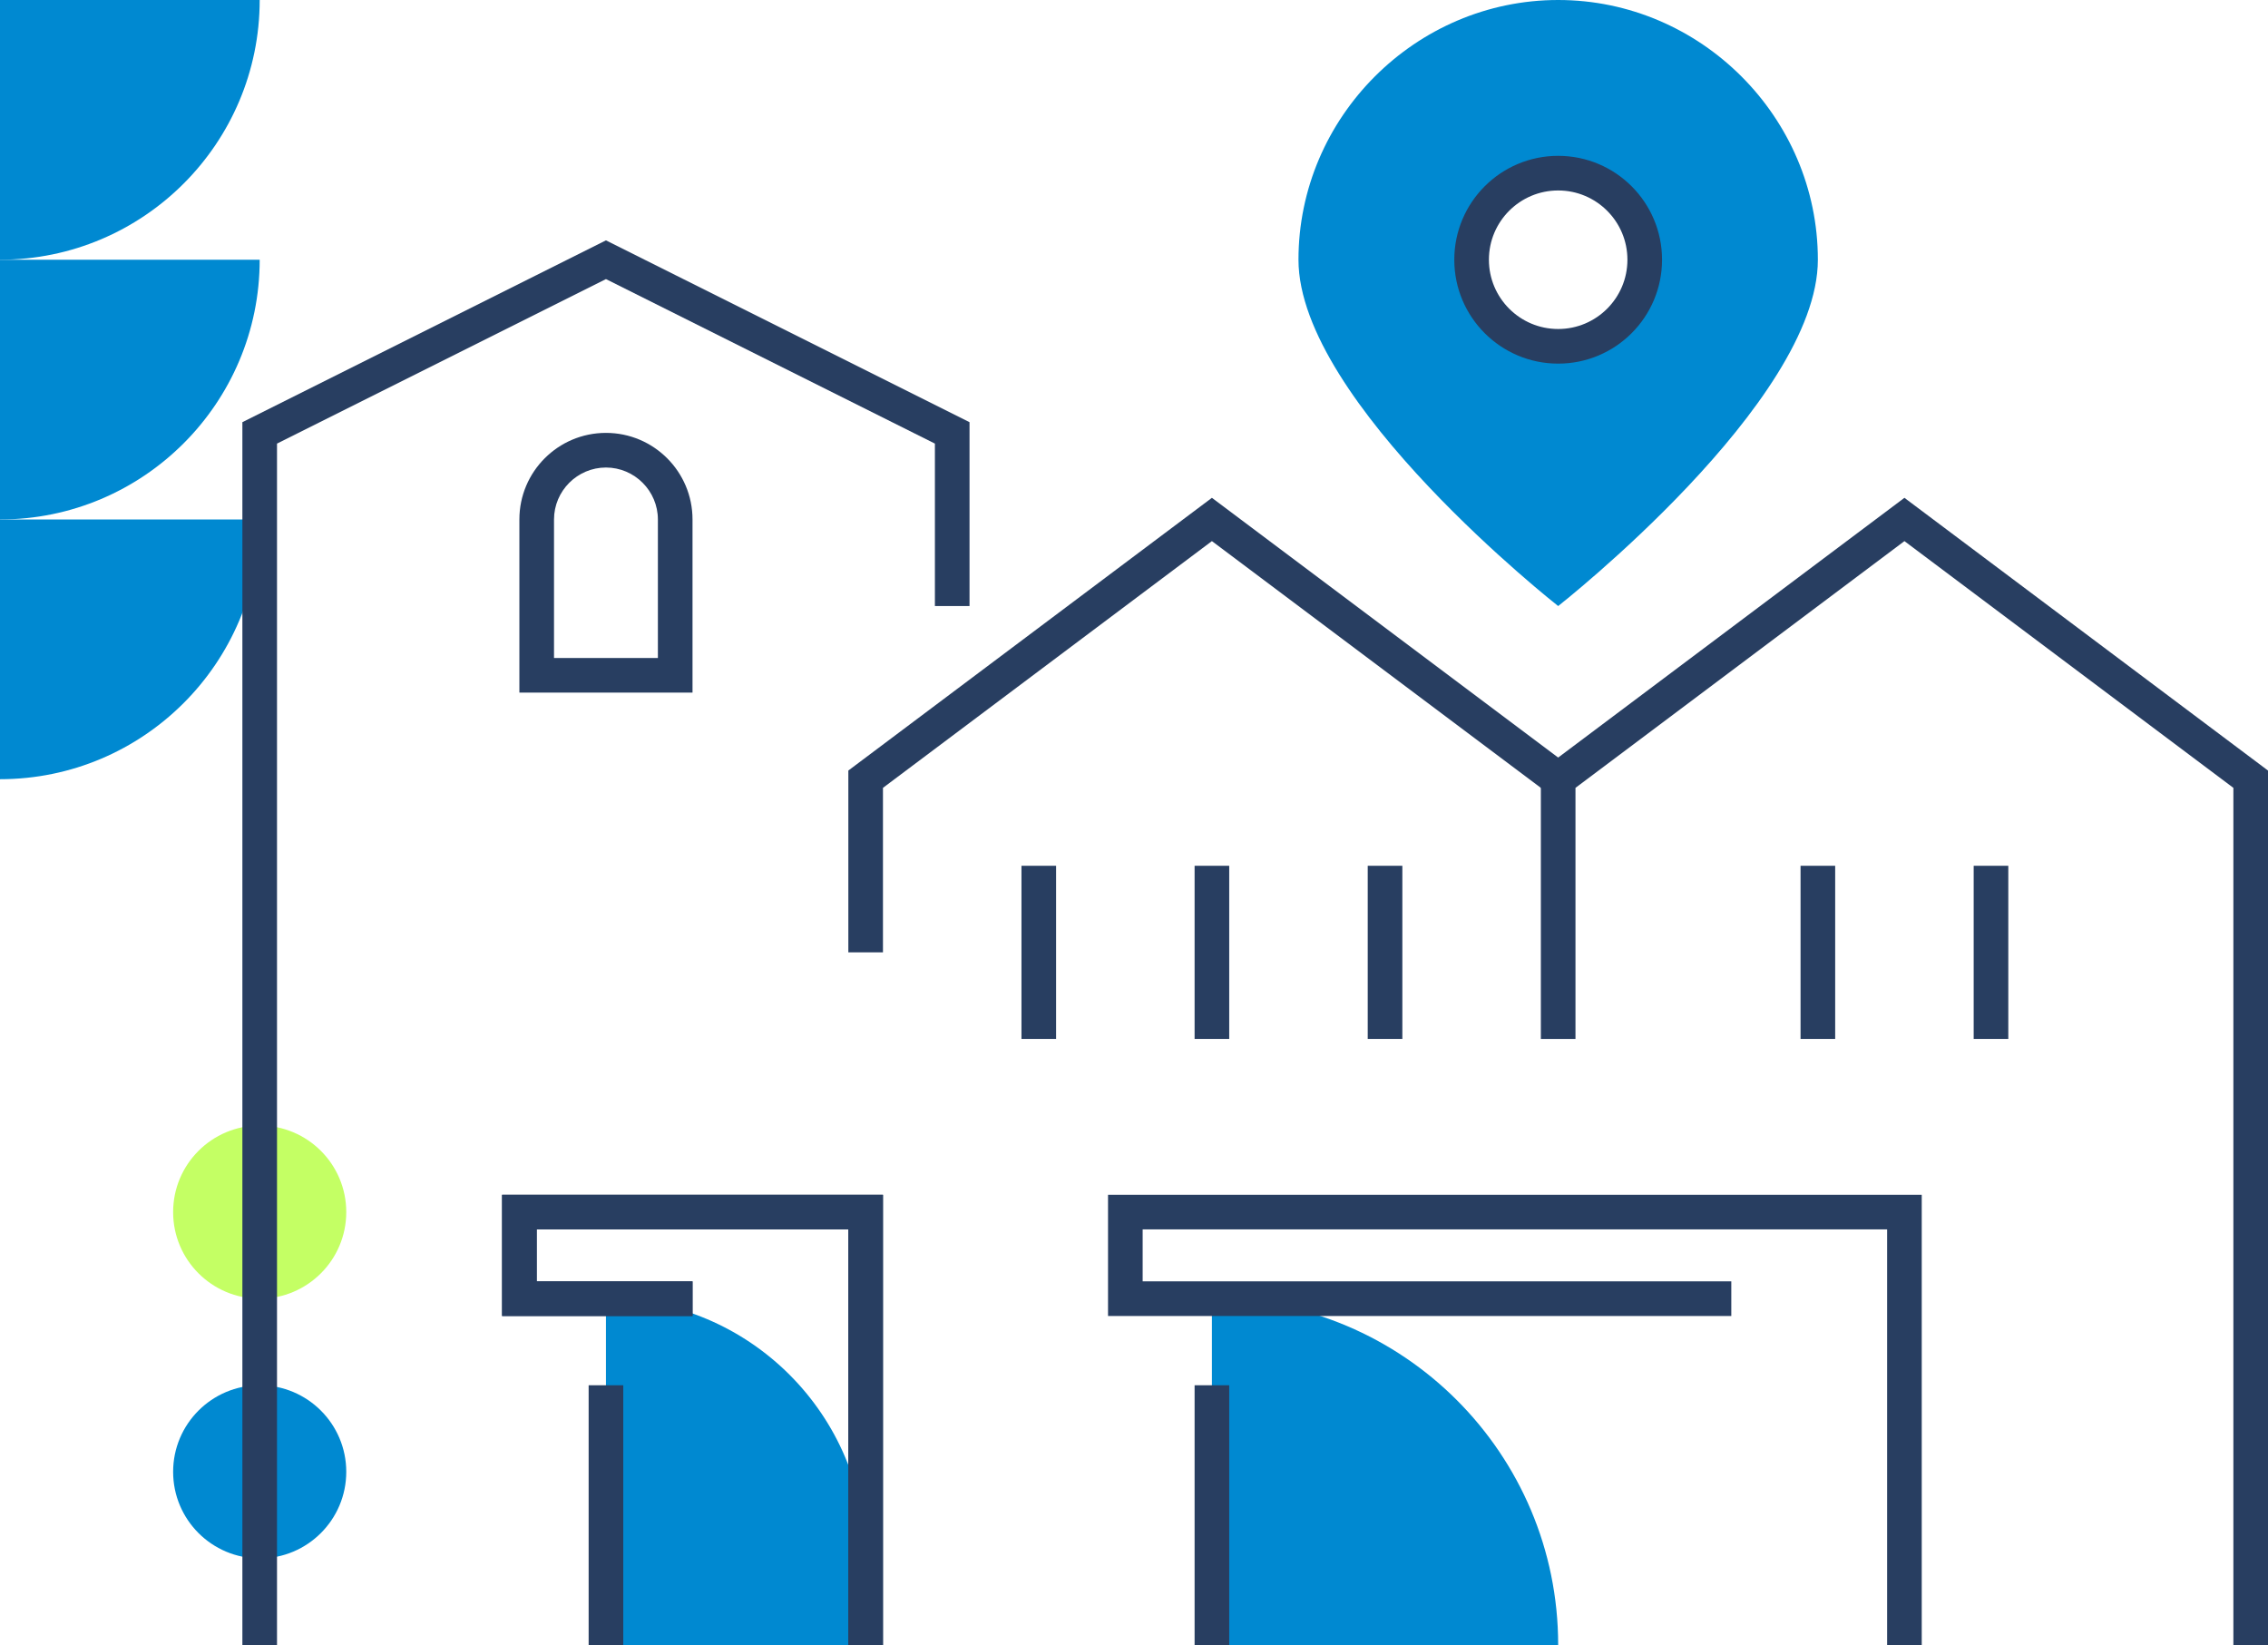
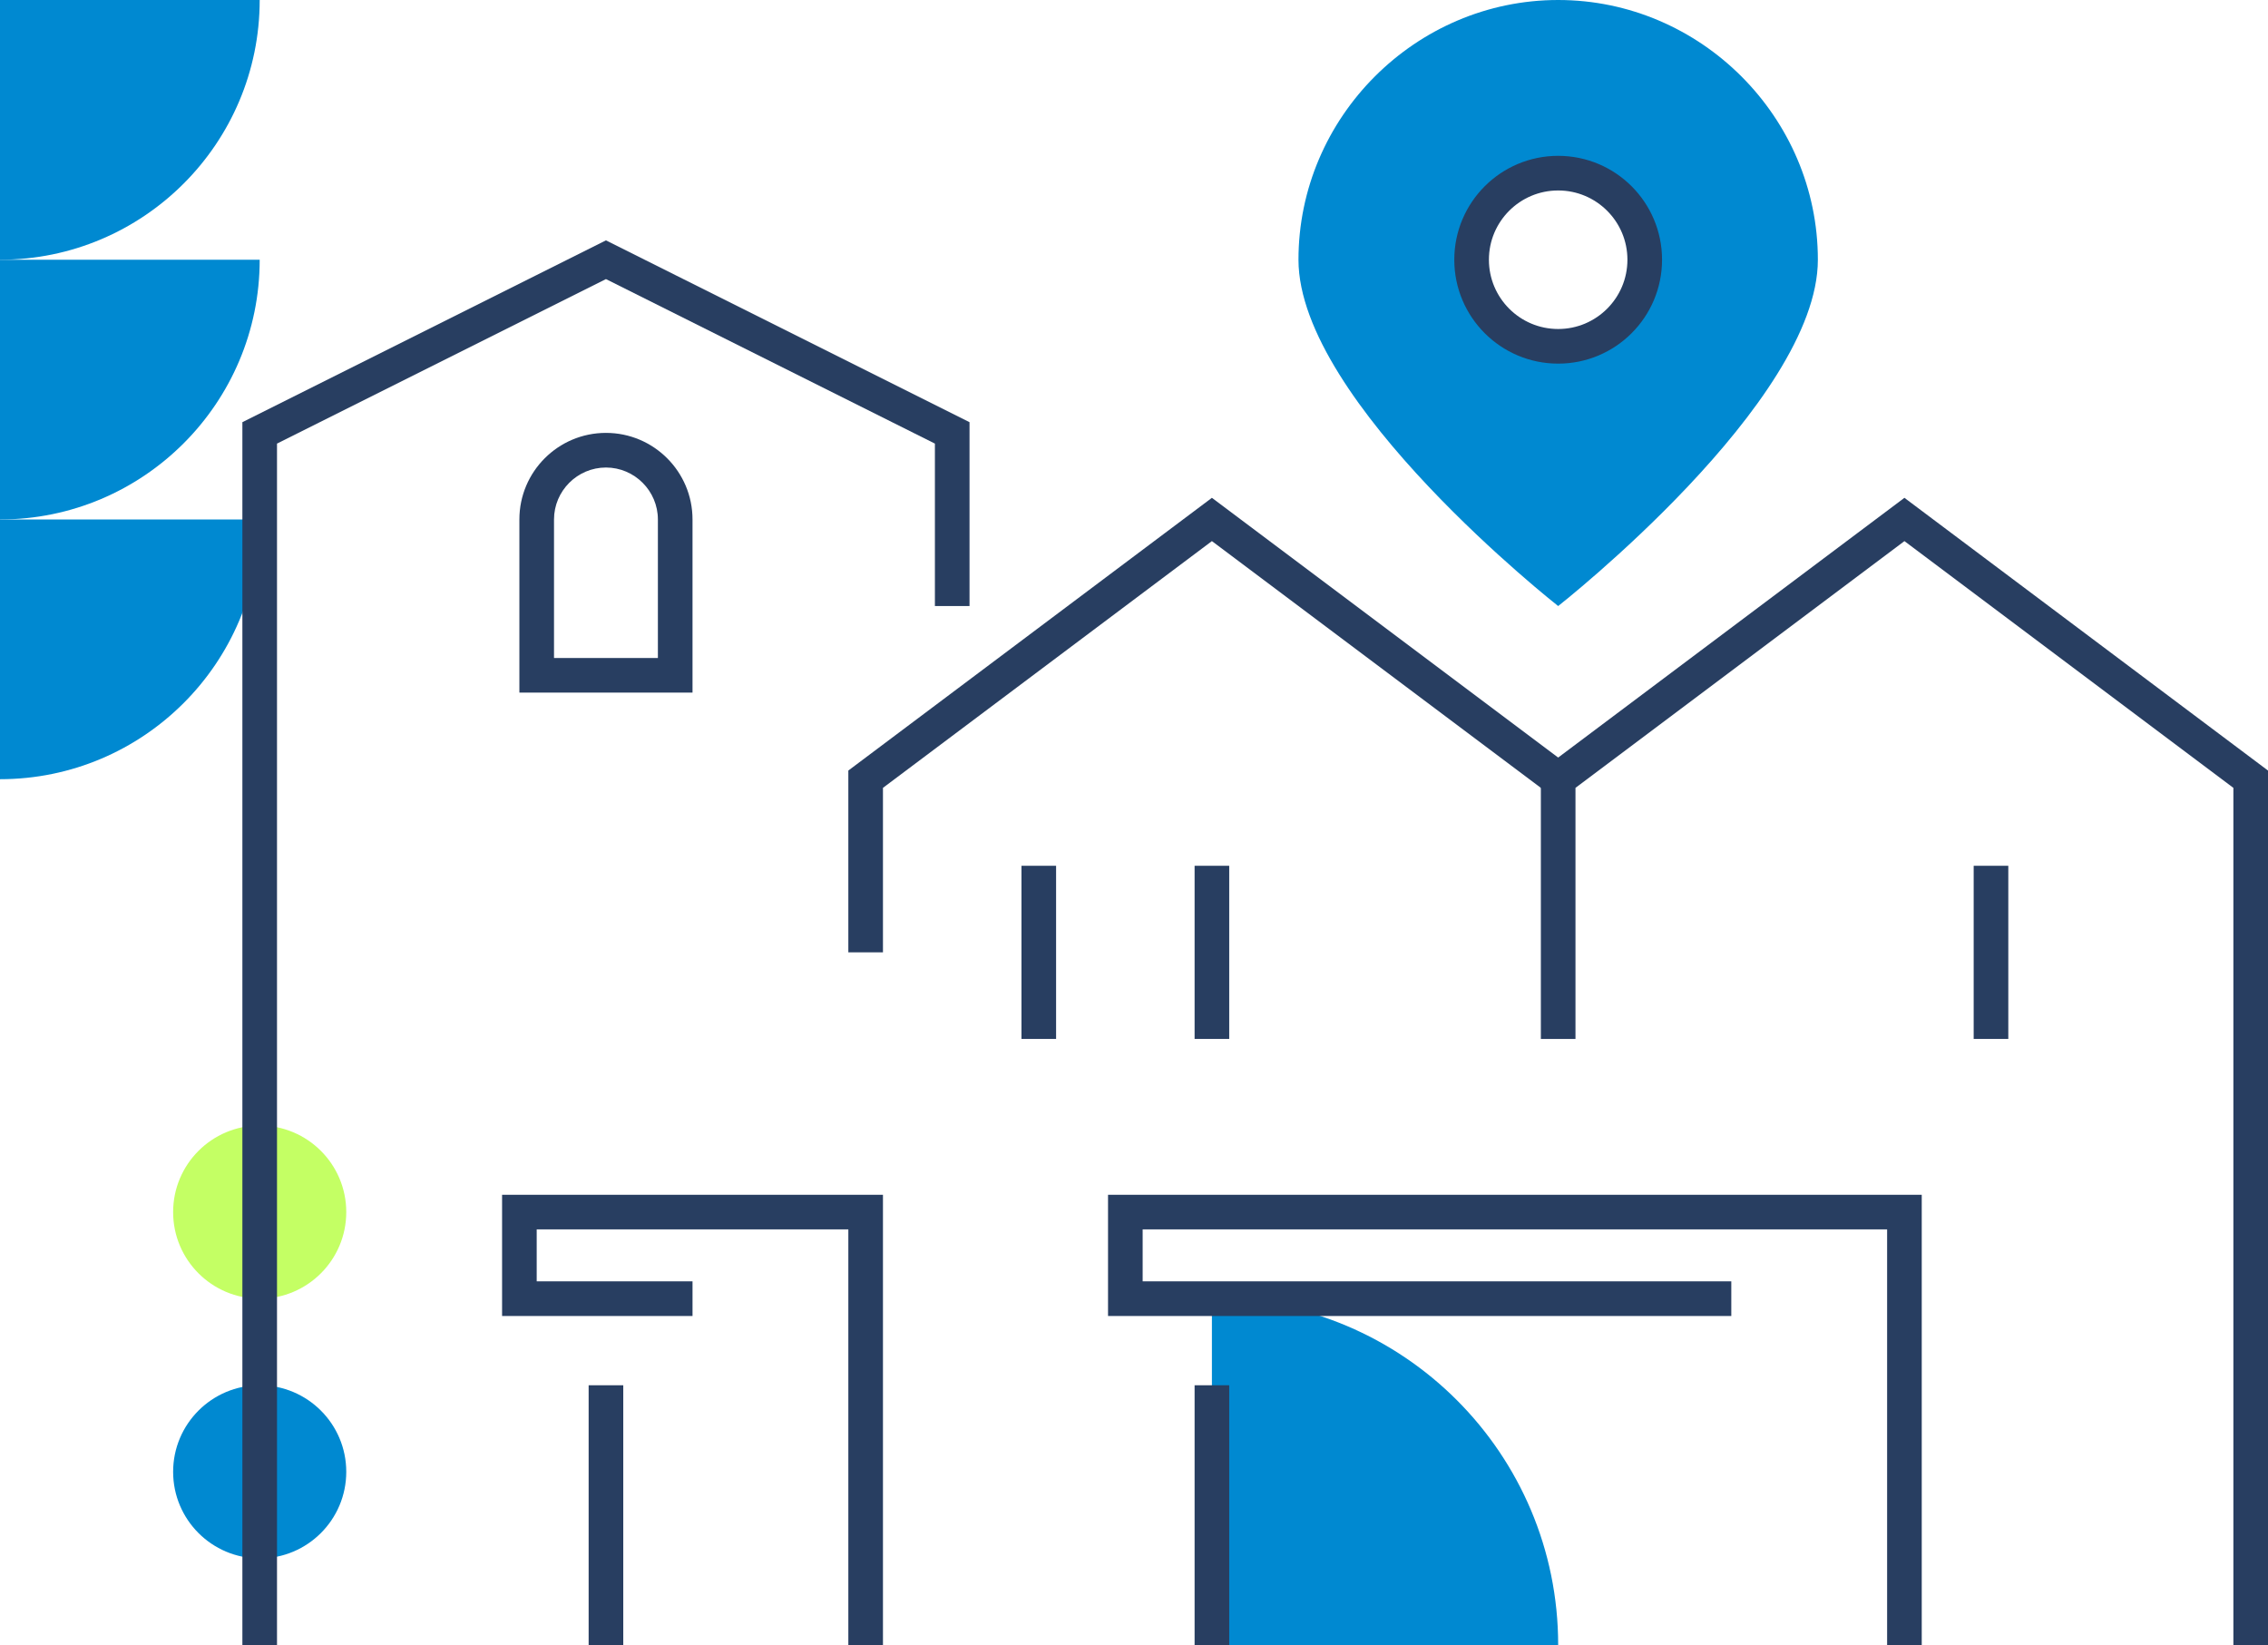
<svg xmlns="http://www.w3.org/2000/svg" id="Calque_2" viewBox="0 0 131 95">
  <defs>
    <style>.cls-1{fill:none;stroke:#283e61;stroke-miterlimit:10;stroke-width:2px;}.cls-2{fill:#c4ff64;}.cls-3{fill:#0089d1;}.cls-4{fill:#283e61;}</style>
  </defs>
  <g id="accent">
    <circle class="cls-2" cx="15" cy="70" r="5" />
  </g>
  <g id="bloc">
    <path class="cls-3" d="M0,15c8.28,0,15-6.72,15-15H0V15Z" />
    <path class="cls-3" d="M0,30c8.28,0,15-6.72,15-15H0v15Z" />
    <path class="cls-3" d="M0,45c8.28,0,15-6.72,15-15H0v15Z" />
    <path class="cls-3" d="M90,0c-8.23,0-15,6.77-15,15s15,20,15,20c0,0,15-11.77,15-20S98.23,0,90,0Zm0,20c-2.76,0-5-2.24-5-5s2.24-5,5-5,5,2.24,5,5-2.24,5-5,5Z" />
    <path class="cls-3" d="M70,95v-20c11.05,0,20,8.95,20,20" />
-     <path class="cls-3" d="M35,95v-20c8.28,0,15,6.72,15,15,0,1.75-.3,3.44-.85,5" />
    <circle class="cls-3" cx="15" cy="85" r="5" />
  </g>
  <g id="line">
    <path class="cls-4" d="M35,27c1.65,0,3,1.35,3,3v8h-6v-8c0-1.65,1.35-3,3-3m0-2c-2.76,0-5,2.24-5,5v10h10v-10c0-2.76-2.24-5-5-5h0Z" />
    <polyline class="cls-1" points="90 60 90 45 110 30 130 45 130 95" />
    <polyline class="cls-1" points="90 45 70 30 50 45 50 55" />
    <polyline class="cls-1" points="15 95 15 25 35 15 55 25 55 35" />
-     <line class="cls-1" x1="80" y1="50" x2="80" y2="60" />
-     <line class="cls-1" x1="105" y1="50" x2="105" y2="60" />
    <line class="cls-1" x1="115" y1="50" x2="115" y2="60" />
    <line class="cls-1" x1="70" y1="50" x2="70" y2="60" />
    <line class="cls-1" x1="60" y1="50" x2="60" y2="60" />
    <circle class="cls-1" cx="90" cy="15" r="5" />
    <line class="cls-1" x1="70" y1="80" x2="70" y2="95" />
    <line class="cls-1" x1="35" y1="80" x2="35" y2="95" />
    <polyline class="cls-1" points="110 95 110 70 65 70 65 75 100 75" />
    <polyline class="cls-1" points="50 95 50 70 30 70 30 75 40 75" />
-     <polyline class="cls-1" points="50 95 50 70 30 70 30 75 40 75" />
  </g>
</svg>